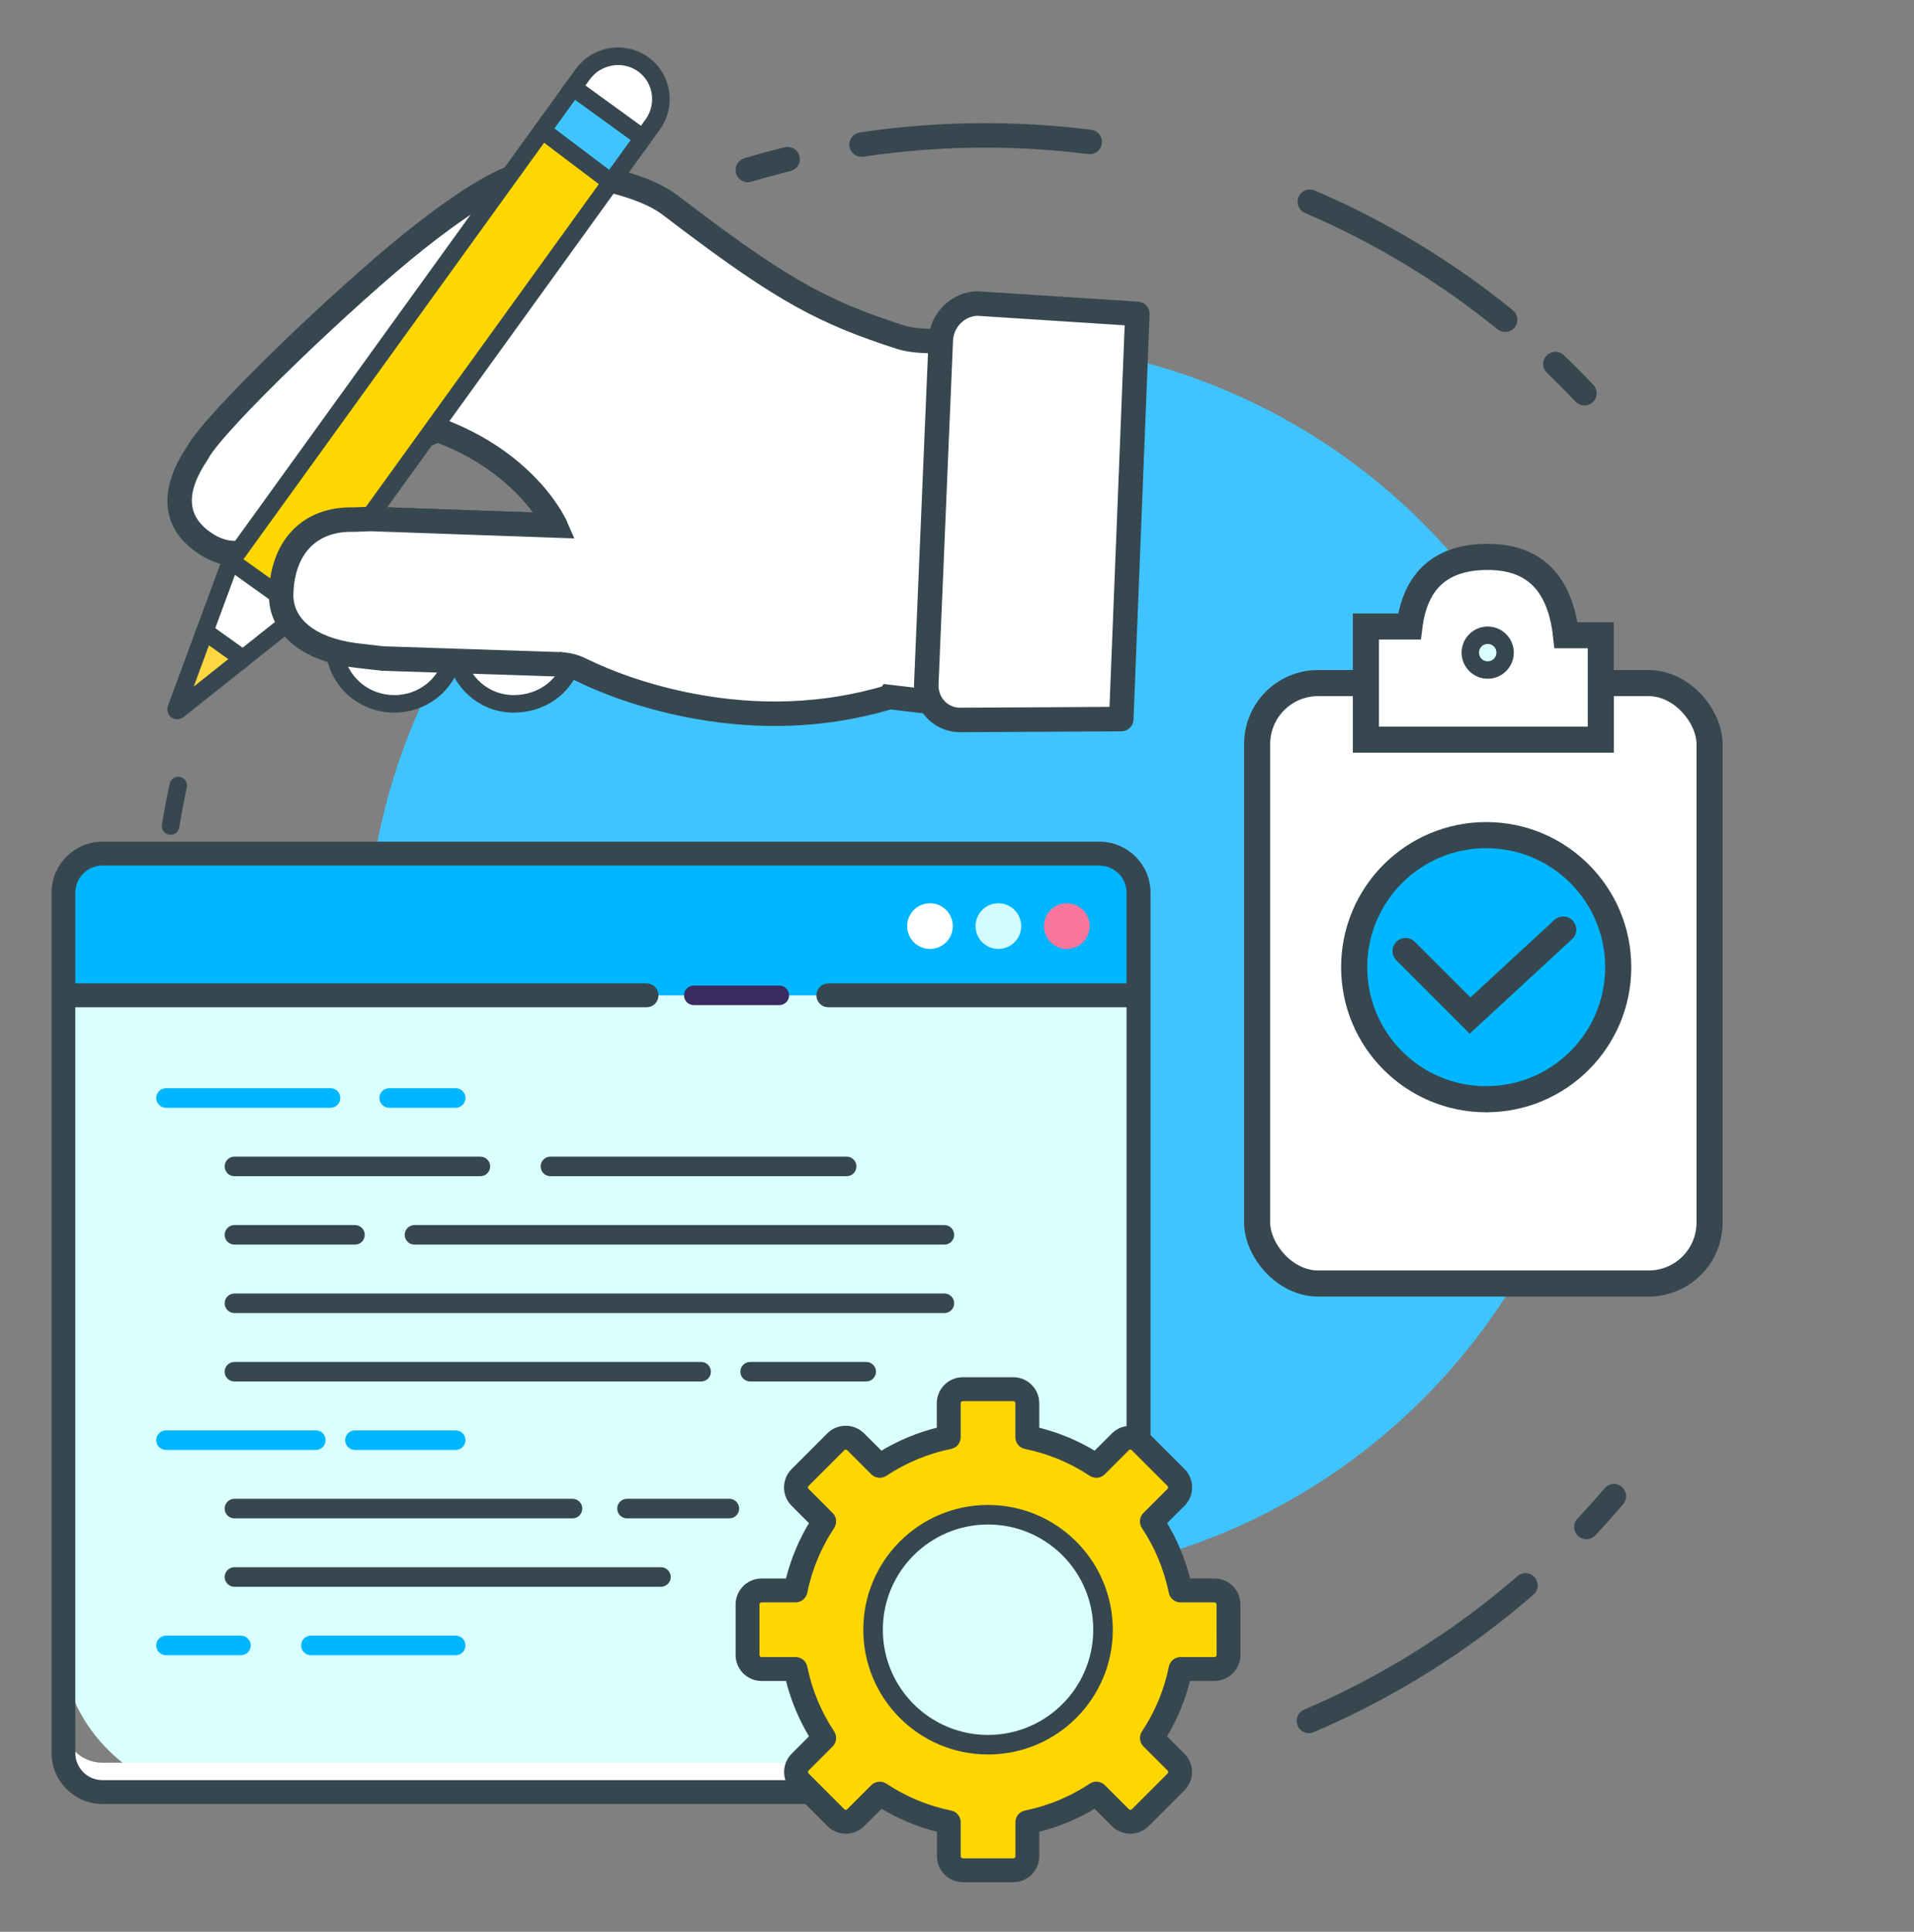
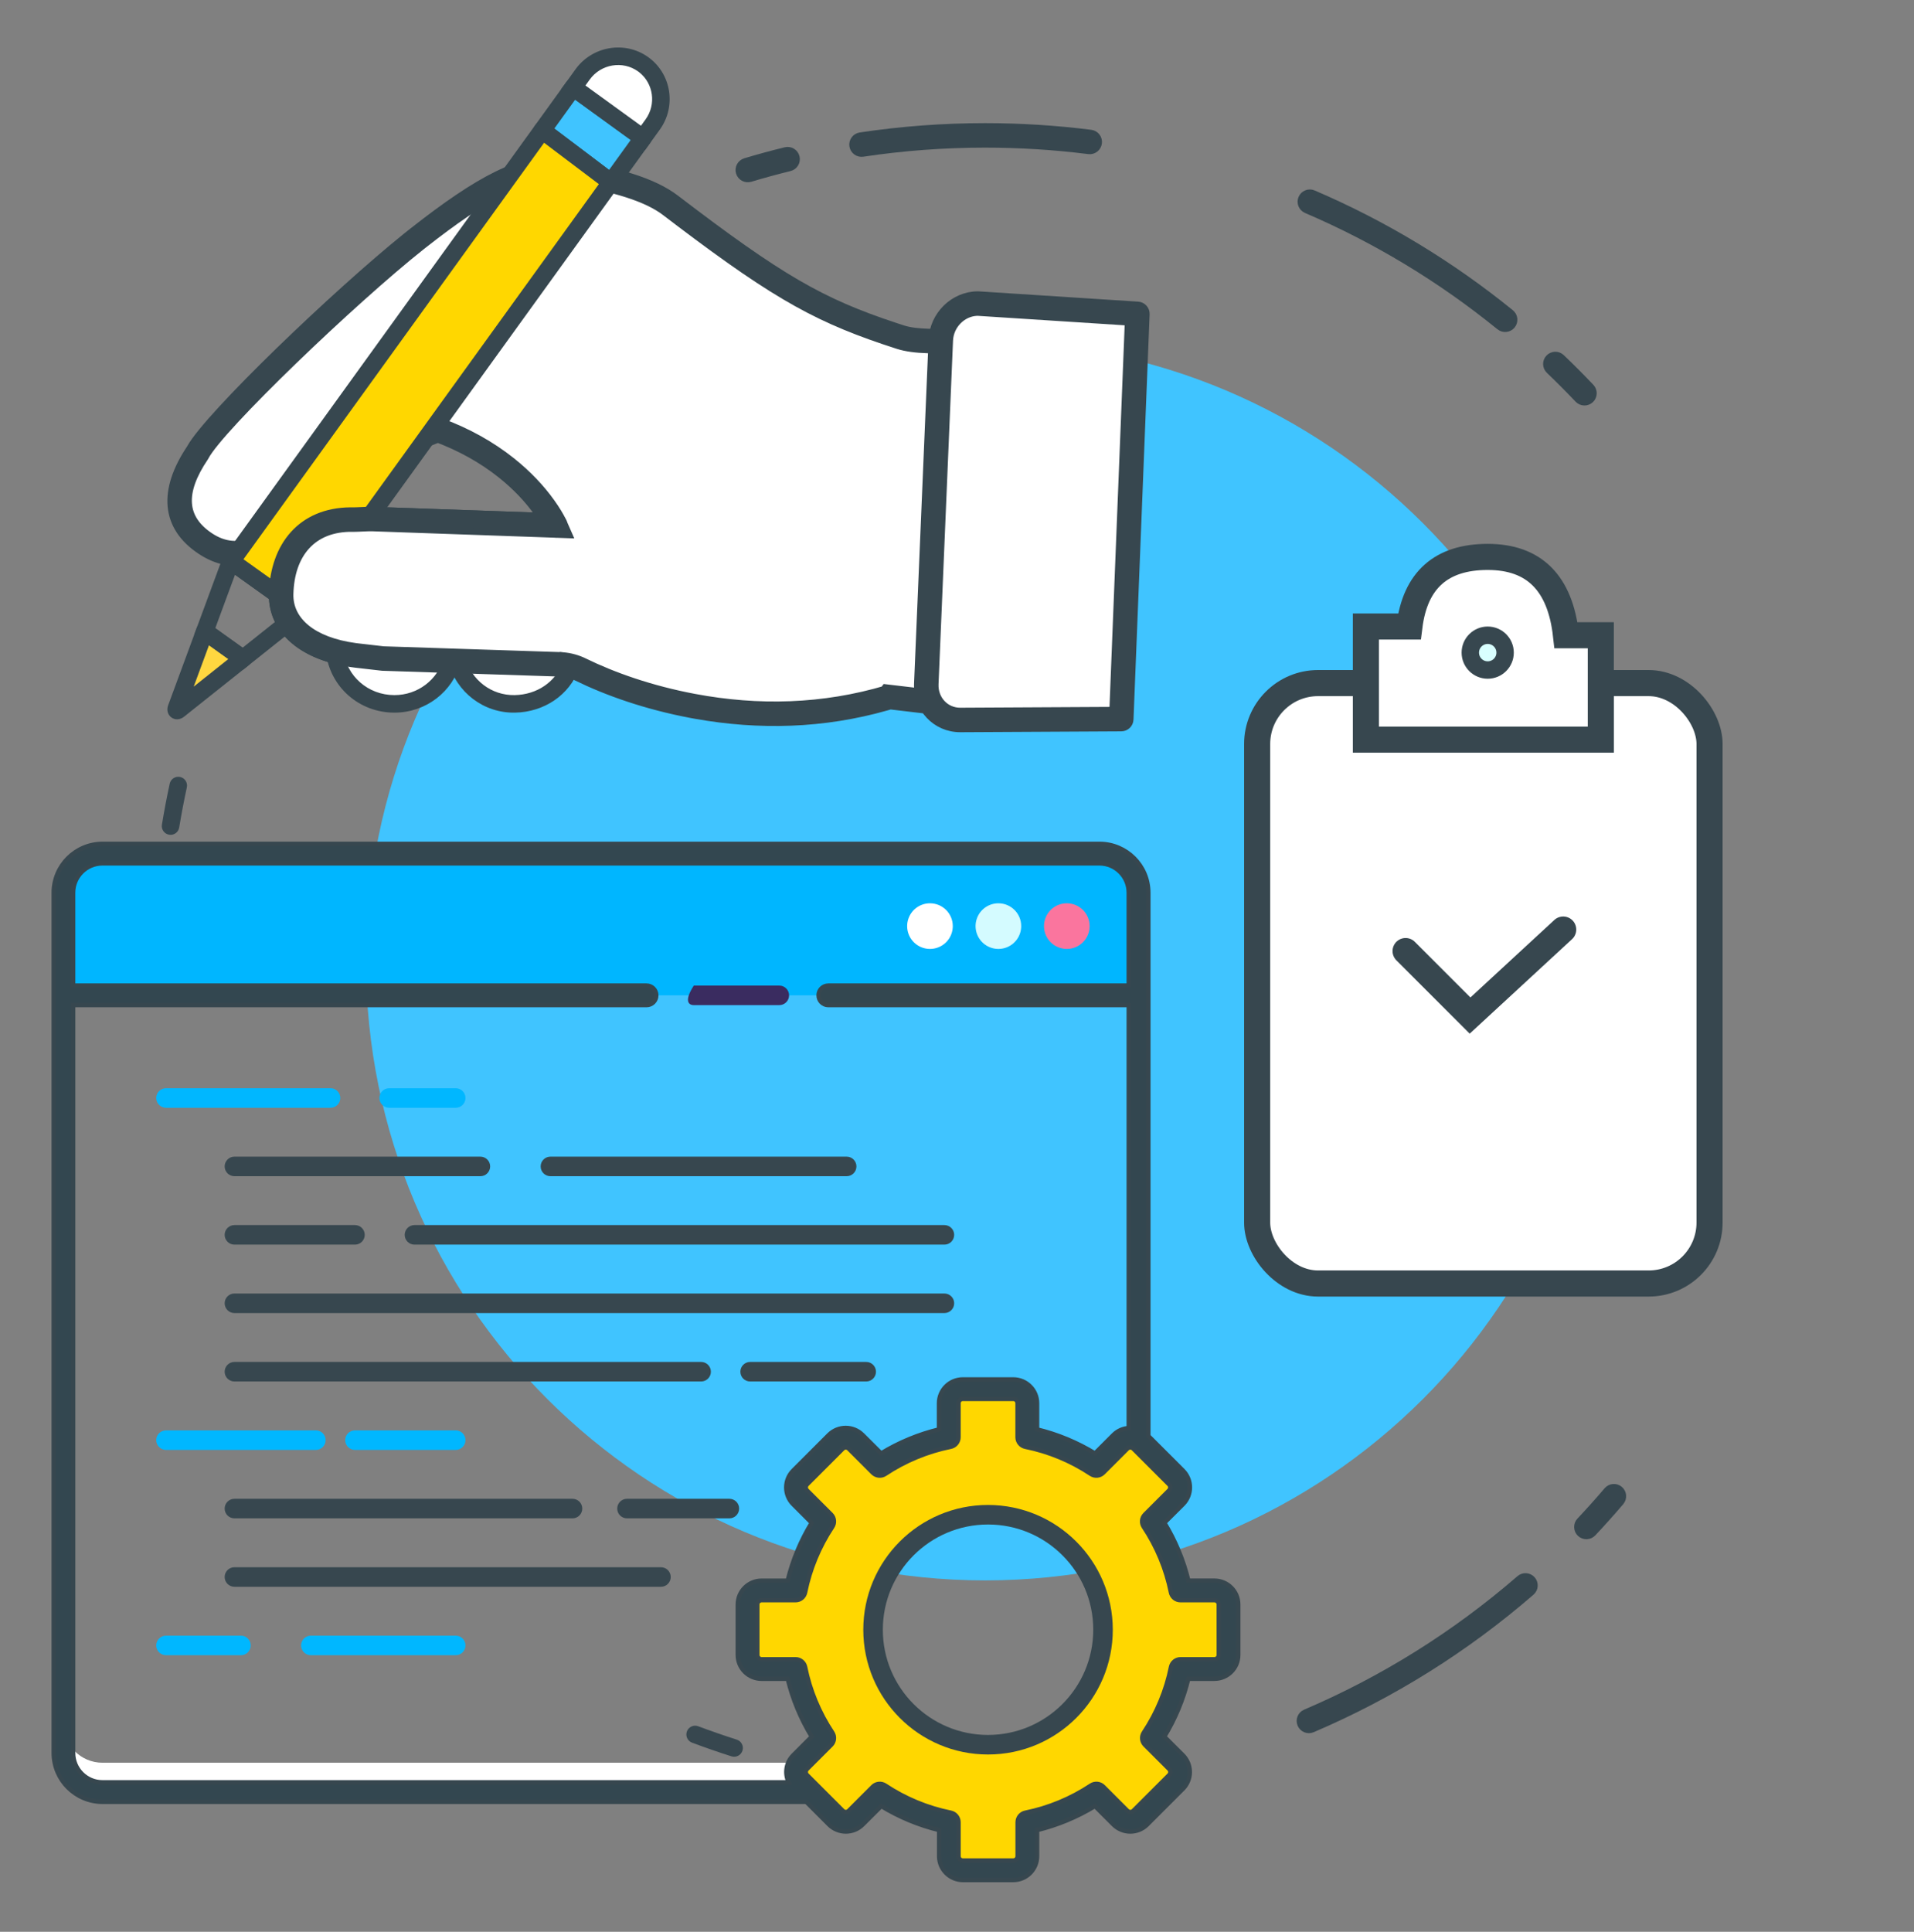
<svg xmlns="http://www.w3.org/2000/svg" width="220px" height="222px" viewBox="0 0 220 222" version="1.1">
  <rect x="0" y="0" width="220" height="222" fill="#808080" stroke="none" />
  <title>Group 55</title>
  <g id="Page-1" stroke="none" stroke-width="1" fill="none" fill-rule="evenodd">
    <g id="Hire-Flutter-developers" transform="translate(-305, -2888)">
      <g id="Group-55" transform="translate(305, 2888)">
        <rect id="Rectangle-Copy" x="0" y="0" width="220" height="222" />
        <g id="Delegate-a-Project" transform="translate(6, 5)">
          <rect id="Rectangle" x="9" y="1" width="200" height="200" />
          <path d="M107.234,34.282 C146.539,34.282 178.403,66.146 178.403,105.451 C178.403,144.757 146.539,176.62 107.234,176.62 C67.928,176.62 36.065,144.757 36.065,105.451 C36.065,66.146 67.928,34.282 107.234,34.282 Z" id="Fill-1" fill="#40C4FF" />
          <path d="M12.508,99.702 C13.064,99.729 13.492,100.202 13.464,100.757 C13.387,102.316 13.349,103.881 13.349,105.451 C13.349,106.007 12.898,106.458 12.342,106.458 C11.785,106.458 11.335,106.007 11.335,105.451 C11.335,103.847 11.374,102.249 11.452,100.658 C11.478,100.135 11.898,99.725 12.411,99.701 L12.508,99.702 Z" id="Stroke-3" fill="#37474F" fill-rule="nonzero" />
          <path d="M13.507,85.059 C13.625,84.516 14.161,84.171 14.705,84.288 C15.249,84.406 15.594,84.942 15.476,85.486 C15.145,87.015 14.852,88.552 14.598,90.096 C14.508,90.645 13.99,91.017 13.441,90.926 C12.892,90.836 12.52,90.318 12.611,89.769 C12.87,88.192 13.169,86.621 13.507,85.059 Z" id="Stroke-5" fill="#37474F" fill-rule="nonzero" />
          <path d="M178.74,166.292 C179.101,165.868 179.736,165.817 180.16,166.178 C180.583,166.539 180.634,167.174 180.274,167.598 C179.237,168.814 178.171,170.005 177.075,171.17 C176.694,171.575 176.056,171.594 175.651,171.213 C175.246,170.831 175.227,170.194 175.608,169.789 C176.681,168.649 177.726,167.483 178.74,166.292 Z" id="Stroke-7" stroke="#37474F" stroke-width="0.8" fill="#37474F" fill-rule="nonzero" />
          <path d="M168.684,176.434 C161.323,182.812 153.015,188.017 144.053,191.842 C143.541,192.06 143.303,192.652 143.522,193.163 C143.74,193.675 144.332,193.913 144.843,193.694 C153.998,189.788 162.484,184.471 170.003,177.956 C170.423,177.592 170.469,176.956 170.104,176.536 C169.74,176.115 169.104,176.07 168.684,176.434 Z M115.882,198.943 C113.019,199.205 110.135,199.336 107.234,199.336 C100.343,199.336 93.549,198.594 86.934,197.136 C86.391,197.016 85.854,197.359 85.734,197.903 C85.614,198.446 85.957,198.983 86.501,199.103 C93.258,200.592 100.197,201.35 107.234,201.35 C110.196,201.35 113.141,201.216 116.065,200.949 C116.619,200.899 117.027,200.409 116.976,199.855 C116.926,199.301 116.436,198.893 115.882,198.943 Z" id="Stroke-9" stroke="#37474F" stroke-width="0.8" fill="#37474F" fill-rule="nonzero" />
          <path d="M72.956,193.969 C73.151,193.448 73.732,193.185 74.253,193.38 C75.718,193.93 77.197,194.442 78.688,194.918 C79.218,195.087 79.51,195.653 79.341,196.183 C79.172,196.713 78.606,197.006 78.076,196.837 C76.553,196.351 75.042,195.828 73.545,195.266 C73.025,195.071 72.761,194.49 72.956,193.969 Z" id="Stroke-11" fill="#37474F" fill-rule="nonzero" />
          <path d="M84.29,12.314 C84.83,12.181 85.376,12.512 85.509,13.052 C85.641,13.592 85.311,14.138 84.771,14.27 C83.248,14.644 81.738,15.056 80.242,15.504 C79.709,15.664 79.147,15.361 78.988,14.828 C78.828,14.295 79.131,13.734 79.663,13.574 C81.193,13.116 82.735,12.696 84.29,12.314 Z" id="Stroke-13" stroke="#37474F" stroke-width="0.8" fill="#37474F" fill-rule="nonzero" />
          <path d="M93.175,12.612 C97.8,11.917 102.495,11.566 107.234,11.566 C111.236,11.566 115.207,11.817 119.132,12.313 C119.684,12.383 120.187,11.992 120.257,11.44 C120.327,10.888 119.936,10.384 119.384,10.314 C115.376,9.808 111.321,9.552 107.234,9.552 C102.394,9.552 97.599,9.91 92.876,10.62 C92.326,10.702 91.947,11.215 92.029,11.765 C92.112,12.315 92.625,12.694 93.175,12.612 Z M144.16,19.106 C152.152,22.529 159.625,27.051 166.37,32.528 C166.802,32.879 167.437,32.813 167.787,32.381 C168.138,31.949 168.072,31.315 167.64,30.964 C160.75,25.37 153.117,20.751 144.953,17.255 C144.441,17.036 143.849,17.273 143.63,17.784 C143.411,18.295 143.648,18.887 144.16,19.106 Z" id="Stroke-15" stroke="#37474F" stroke-width="0.8" fill="#37474F" fill-rule="nonzero" />
          <path d="M172.047,36.134 C172.431,35.732 173.069,35.718 173.471,36.102 C174.627,37.206 175.755,38.339 176.855,39.499 C177.237,39.903 177.22,40.54 176.816,40.923 C176.413,41.306 175.775,41.288 175.393,40.885 C174.316,39.749 173.211,38.64 172.08,37.558 C171.677,37.174 171.663,36.537 172.047,36.134 Z" id="Stroke-17" stroke="#37474F" stroke-width="0.8" fill="#37474F" fill-rule="nonzero" />
          <path d="M32.495,48.957 L32.418,49.076 C29.559,53.172 23.787,61.567 17.602,57.465 C13.945,55.04 13.724,51.463 16.707,47.037 C18.786,43.044 35.509,27.503 42.089,22.334 C47.532,18.057 53.639,13.853 58.173,14.55 C64.561,15.533 68.659,16.758 71.068,18.598 C84.639,28.966 89.21,31.077 97.499,33.747 C100.32,34.655 105.628,33.906 105.628,33.906 L103.919,76.007 L96.217,75.098 L96.201,75.12 C79.425,80.125 64.666,73.867 60.718,71.935 C59.987,71.578 59.187,71.381 58.374,71.346 L38.011,70.679 L34.985,70.331 C29.498,69.663 26.221,66.972 26.316,63.243 C26.428,58.885 28.75,54.646 34.511,54.709 C35.315,54.718 36.116,54.623 36.919,54.651 L57.82,55.387 C57.82,55.387 54.653,48.208 44.338,44.401 L32.495,48.957 Z" id="Fill-19" fill="#FFFFFF" />
          <path d="M41.466,21.542 L41.224,21.733 L40.736,22.122 C32.634,28.638 18.002,42.663 15.876,46.456 L15.842,46.517 L15.872,46.474 C12.573,51.369 12.907,55.56 17.045,58.304 L17.233,58.426 C20.681,60.602 24.064,59.714 27.48,56.639 L27.745,56.394 L27.731,56.411 C26.212,58.094 25.38,60.46 25.309,63.217 C25.198,67.558 28.924,70.608 34.863,71.331 L37.896,71.679 L37.978,71.685 L58.341,72.353 C59.014,72.381 59.676,72.547 60.275,72.84 C63.77,74.55 68.256,76.14 73.463,77.119 L73.993,77.216 C81.247,78.506 88.649,78.326 95.954,76.241 L96.344,76.127 L104.881,77.135 L106.683,32.74 L105.324,32.93 C105.275,32.936 105.217,32.943 105.152,32.951 L104.713,33 C104.559,33.017 104.397,33.033 104.228,33.048 C103.043,33.156 101.843,33.211 100.732,33.181 C99.532,33.149 98.529,33.02 97.808,32.788 L96.893,32.489 C88.392,29.677 83.695,26.977 71.679,17.798 C69.151,15.866 65.017,14.584 58.326,13.555 C54.05,12.897 48.989,15.631 41.466,21.542 Z M58.02,15.546 L58.821,15.672 C64.728,16.63 68.362,17.798 70.457,19.398 L72.129,20.67 C83.512,29.276 88.283,31.837 97.191,34.705 C98.126,35.007 99.303,35.158 100.679,35.195 L101.197,35.203 C102.242,35.209 103.333,35.153 104.412,35.054 L104.573,35.038 L102.955,74.879 L95.753,74.029 L95.591,74.248 L95.913,74.155 C88.585,76.341 81.136,76.511 73.835,75.139 C68.821,74.197 64.503,72.666 61.16,71.031 L60.903,70.911 C60.122,70.569 59.279,70.376 58.417,70.34 L38.088,69.673 L35.1,69.33 C30.085,68.72 27.243,66.394 27.323,63.269 C27.439,58.761 29.844,55.767 34.273,55.717 L34.79,55.716 C34.919,55.715 35.055,55.711 35.222,55.704 L35.895,55.673 C36.261,55.656 36.522,55.65 36.764,55.655 L59.39,56.45 L58.742,54.98 L58.646,54.773 C58.41,54.291 57.998,53.585 57.384,52.724 C56.219,51.092 54.702,49.466 52.794,47.951 C50.514,46.141 47.822,44.613 44.687,43.456 L44.331,43.325 L31.826,48.136 L31.571,48.532 L30.818,49.604 C30.102,50.615 29.625,51.257 29.022,52.01 L28.908,52.153 C24.977,57.031 21.496,58.839 18.158,56.626 C15.051,54.565 14.818,51.642 17.542,47.6 L17.6,47.502 C19.342,44.158 34.637,29.522 42.476,23.311 L42.711,23.126 C49.761,17.587 54.531,15.01 58.02,15.546 Z M33.153,49.783 L44.34,45.478 L43.989,45.346 C46.921,46.428 49.427,47.85 51.542,49.529 C53.297,50.922 54.685,52.411 55.744,53.895 L55.922,54.149 L56.035,54.316 L36.955,53.645 C36.66,53.634 36.374,53.637 35.999,53.652 L34.949,53.698 C34.854,53.701 34.77,53.702 34.687,53.703 L34.272,53.702 C31.952,53.724 30.047,54.406 28.599,55.586 L28.445,55.714 L28.603,55.552 C29.226,54.908 29.85,54.194 30.476,53.417 L30.838,52.962 C31.471,52.159 32.009,51.416 32.901,50.143 L33.153,49.783 Z" id="Stroke-21" stroke="#37474F" stroke-width="0.8" fill="#37474F" fill-rule="nonzero" />
          <g id="Group-26" transform="translate(32.268, 69.765)">
            <path d="M13.72,1.079 C12.918,4.011 10.254,6.123 7.067,6.123 C3.516,6.123 0.597,3.545 0.203,0.099" id="Fill-23" fill="#FFFFFF" />
            <path d="M0.089,-0.901 C0.641,-0.964 1.141,-0.568 1.204,-0.015 C1.54,2.926 4.031,5.116 7.067,5.116 C9.756,5.116 12.054,3.351 12.749,0.813 C12.895,0.277 13.449,-0.039 13.986,0.108 C14.523,0.255 14.838,0.809 14.692,1.345 C13.758,4.755 10.666,7.131 7.067,7.131 C3.013,7.131 -0.344,4.178 -0.798,0.214 C-0.861,-0.339 -0.464,-0.838 0.089,-0.901 Z" id="Stroke-25" fill="#37474F" fill-rule="nonzero" />
          </g>
          <g id="Group-30" transform="translate(46.488, 70.713)">
            <path d="M13.118,0.817 C12.162,3.387 9.675,5.121 6.682,5.175 C3.489,5.234 0.823,3.085 0.027,0.143" id="Fill-27" fill="#FFFFFF" />
            <path d="M-0.236,-0.829 C0.301,-0.974 0.854,-0.657 0.999,-0.12 C1.692,2.441 3.998,4.217 6.664,4.168 C9.222,4.121 11.356,2.665 12.174,0.466 C12.367,-0.056 12.947,-0.321 13.469,-0.127 C13.99,0.066 14.256,0.646 14.062,1.168 C12.951,4.156 10.074,6.121 6.701,6.182 C3.101,6.248 -0.014,3.849 -0.945,0.406 C-1.091,-0.13 -0.773,-0.684 -0.236,-0.829 Z" id="Stroke-29" fill="#37474F" fill-rule="nonzero" />
          </g>
          <path d="M124.733,31.069 L106.399,29.886 C104.142,29.898 102.234,31.779 102.137,34.087 L100.472,73.579 C100.374,75.888 102.125,77.749 104.381,77.737 L122.882,77.639 L124.733,31.069 Z" id="Fill-31" fill="#FFFFFF" />
          <path d="M106.463,28.881 L106.393,28.878 C103.594,28.893 101.25,31.204 101.131,34.045 L99.465,73.537 C99.344,76.414 101.549,78.76 104.386,78.745 L122.887,78.646 C123.426,78.643 123.867,78.217 123.888,77.679 L125.739,31.109 C125.761,30.563 125.343,30.099 124.797,30.064 L106.463,28.881 Z M106.378,30.894 L123.687,32.011 L121.914,76.636 L104.376,76.73 C102.7,76.739 101.405,75.361 101.478,73.622 L103.143,34.13 C103.216,32.406 104.605,30.988 106.253,30.897 L106.378,30.894 Z" id="Stroke-33" stroke="#37474F" stroke-width="0.8" fill="#37474F" fill-rule="nonzero" />
          <path d="M14.298,76.33 C14.156,76.641 14.33,76.766 14.581,76.534 L21.92,70.694 L17.535,67.559 L14.298,76.33 Z" id="Fill-35" fill="#FFD740" />
          <path d="M13.361,75.959 L13.343,76.004 C12.861,77.242 14.169,78.184 15.191,77.338 L15.22,77.312 L22.547,71.482 C23.071,71.066 23.05,70.264 22.506,69.875 L18.121,66.74 C17.581,66.354 16.821,66.587 16.591,67.211 L13.361,75.959 Z M18.023,69.146 L20.248,70.737 L16.266,73.905 L18.023,69.146 Z" id="Stroke-37" fill="#37474F" fill-rule="nonzero" />
-           <path d="M20.325,60.001 L17.536,67.559 L21.92,70.694 L28.21,65.69 C28.353,65.556 28.477,65.395 28.606,65.24 L20.606,59.521 C20.509,59.68 20.401,59.836 20.325,60.001" id="Fill-39" fill="#FFFFFF" />
          <path d="M30.071,65.05 L20.311,58.072 L19.565,59.289 C19.501,59.395 19.457,59.477 19.41,59.582 L19.381,59.652 L16.325,67.932 L21.953,71.955 L28.837,66.478 L28.896,66.428 L29.008,66.318 C29.079,66.245 29.147,66.167 29.238,66.057 L29.381,65.883 L30.071,65.05 Z M21.012,61.05 L27.023,65.347 L21.888,69.432 L18.746,67.186 L21.012,61.05 Z" id="Stroke-41" fill="#37474F" fill-rule="nonzero" />
          <polygon id="Fill-43" fill="#40C4FF" points="59.885 5.05 56.325 9.983 64.226 15.95 67.901 10.859" />
          <path d="M59.069,4.461 L55.508,9.393 C55.187,9.838 55.28,10.456 55.718,10.787 L63.619,16.754 C64.07,17.094 64.712,16.998 65.043,16.54 L68.718,11.449 C69.043,10.998 68.942,10.37 68.492,10.044 L60.476,4.235 C60.025,3.908 59.395,4.009 59.069,4.461 Z M60.111,6.458 L66.496,11.084 L64.011,14.526 L57.717,9.773 L60.111,6.458 Z" id="Stroke-45" fill="#37474F" fill-rule="nonzero" />
          <path d="M69.021,9.307 C70.629,7.081 70.132,3.964 67.917,2.381 C65.703,0.797 62.576,1.324 60.968,3.55 L59.885,5.05 L67.901,10.859 L69.021,9.307 Z" id="Fill-47" fill="#FFFFFF" />
          <path d="M60.152,2.961 L58.48,5.276 L68.127,12.267 L69.838,9.897 C71.771,7.219 71.173,3.47 68.503,1.561 C65.836,-0.345 62.082,0.286 60.152,2.961 Z M67.468,3.302 C69.11,4.588 69.453,6.989 68.205,8.718 L67.675,9.451 L61.29,4.824 L61.785,4.14 C63.069,2.361 65.569,1.94 67.331,3.2 L67.468,3.302 Z" id="Stroke-49" fill="#37474F" fill-rule="nonzero" />
          <path d="M20.789,59.207 C20.717,59.307 20.67,59.417 20.606,59.521 L28.606,65.24 C28.675,65.157 28.754,65.087 28.817,64.999 L64.226,15.95 L56.324,9.983 L20.789,59.207 Z" id="Fill-51" fill="#FFD700" />
          <path d="M55.508,9.393 L19.973,58.617 C19.937,58.666 19.91,58.708 19.882,58.755 L19.746,58.997 C19.471,59.448 19.591,60.034 20.02,60.34 L28.02,66.059 C28.421,66.346 28.964,66.298 29.309,65.961 L29.429,65.831 C29.52,65.734 29.569,65.678 29.634,65.589 L65.043,16.54 C65.363,16.096 65.27,15.477 64.833,15.146 L56.931,9.179 C56.481,8.839 55.838,8.935 55.508,9.393 Z M56.539,11.406 L62.832,16.159 L28.401,63.855 L21.986,59.27 L56.539,11.406 Z" id="Stroke-53" fill="#37474F" fill-rule="nonzero" />
          <g id="Group-58" transform="translate(25.107, 53.597)">
            <path d="M33.267,17.749 L12.905,17.081 L9.878,16.734 C4.391,16.066 1.114,13.374 1.21,9.645 C1.321,5.288 3.644,1.048 9.405,1.112 C10.208,1.121 11.01,1.025 11.813,1.054 L32.714,1.789" id="Fill-55" fill="#FFFFFF" />
            <path d="M9.942,0.097 L11.073,0.048 C11.305,0.041 11.505,0.039 11.701,0.043 L32.749,0.783 C33.305,0.802 33.74,1.269 33.72,1.825 C33.702,2.348 33.288,2.764 32.775,2.795 L32.678,2.796 L11.777,2.06 L11.534,2.056 C11.409,2.055 11.275,2.057 11.122,2.062 L9.996,2.111 C9.881,2.115 9.78,2.118 9.683,2.119 L9.394,2.119 C4.82,2.069 2.334,5.087 2.217,9.671 C2.138,12.74 4.877,15.039 9.727,15.699 L9.993,15.733 L12.973,16.076 L33.3,16.742 C33.824,16.759 34.241,17.173 34.273,17.685 L34.274,17.782 C34.257,18.305 33.844,18.722 33.332,18.754 L33.234,18.755 L12.872,18.088 L12.79,18.082 L9.757,17.733 C3.817,17.011 0.091,13.961 0.203,9.62 C0.344,4.105 3.531,0.157 9.166,0.105 L9.664,0.104 C9.748,0.103 9.838,0.101 9.942,0.097 Z" id="Stroke-57" stroke="#37474F" stroke-width="0.8" fill="#37474F" fill-rule="nonzero" />
          </g>
          <g id="Group-72" transform="translate(168.536, 150.577)" fill="#FFFFFF">
            <line x1="5.859" y1="0.498" x2="0.096" y2="0.498" id="Fill-70" />
          </g>
          <g id="Group-111" transform="translate(78.955, 139.439)" fill="#FFFFFF">
            <line x1="0.107" y1="0.01" x2="6.701" y2="3.472" id="Fill-109" />
          </g>
          <g id="Web-development" transform="translate(0, 91.972)" fill-rule="nonzero">
-             <rect id="Rectangle" fill="#D9FFFF" x="1.284" y="1.123" width="123.576" height="107.848" rx="16" />
            <path d="M46.38,30.332 L38.732,30.332 C38.112,30.332 37.609,29.829 37.609,29.209 C37.609,28.588 38.112,28.085 38.732,28.085 L46.38,28.085 C47.001,28.085 47.504,28.588 47.504,29.209 C47.504,29.829 47.001,30.332 46.38,30.332 Z" id="Path" fill="#00B7FF" />
            <path d="M31.992,30.332 L13.081,30.332 C12.461,30.332 11.958,29.829 11.958,29.209 C11.958,28.588 12.461,28.085 13.081,28.085 L31.992,28.085 C32.612,28.085 33.115,28.588 33.115,29.209 C33.115,29.829 32.612,30.332 31.992,30.332 Z" id="Path" fill="#00B7FF" />
            <path d="M46.38,69.652 L34.8,69.652 C34.18,69.652 33.677,69.149 33.677,68.529 C33.677,67.908 34.18,67.405 34.8,67.405 L46.38,67.405 C47.001,67.405 47.504,67.908 47.504,68.529 C47.504,69.149 47.001,69.652 46.38,69.652 Z" id="Path" fill="#00B7FF" />
            <path d="M30.306,69.652 L13.081,69.652 C12.461,69.652 11.958,69.149 11.958,68.529 C11.958,67.908 12.461,67.405 13.081,67.405 L30.306,67.405 C30.927,67.405 31.43,67.908 31.43,68.529 C31.43,69.149 30.927,69.652 30.306,69.652 Z" id="Path" fill="#00B7FF" />
            <path d="M46.38,93.244 L29.731,93.244 C29.111,93.244 28.608,92.741 28.608,92.12 C28.608,91.5 29.111,90.997 29.731,90.997 L46.38,90.997 C47.001,90.997 47.504,91.5 47.504,92.12 C47.504,92.741 47.001,93.244 46.38,93.244 Z" id="Path" fill="#00B7FF" />
            <path d="M21.694,93.244 L13.081,93.244 C12.461,93.244 11.958,92.741 11.958,92.12 C11.958,91.5 12.461,90.997 13.081,90.997 L21.694,90.997 C22.315,90.997 22.818,91.5 22.818,92.12 C22.818,92.741 22.315,93.244 21.694,93.244 Z" id="Path" fill="#00B7FF" />
            <path d="M120.366,105.601 L5.778,105.601 C3.296,105.601 1.284,103.589 1.284,101.108 L1.284,104.478 C1.284,106.96 3.296,108.972 5.778,108.972 L120.366,108.972 C122.848,108.972 124.86,106.96 124.86,104.478 L124.86,101.108 C124.86,103.589 122.848,105.601 120.366,105.601 Z" id="Path" fill="#FFFFFF" />
            <path d="M120.366,1.123 L5.778,1.123 C3.296,1.123 1.284,3.135 1.284,5.617 L1.284,17.413 L124.86,17.413 L124.86,5.617 C124.86,3.135 122.848,1.123 120.366,1.123 Z" id="Path" fill="#00B6FF" />
            <path d="M100.894,6.834 C99.833,6.833 98.877,7.472 98.471,8.452 C98.065,9.432 98.289,10.56 99.039,11.31 C99.789,12.06 100.917,12.284 101.897,11.878 C102.877,11.472 103.516,10.515 103.515,9.455 C103.515,8.007 102.342,6.834 100.894,6.834 Z" id="Path" fill="#FFFFFF" />
            <path d="M108.758,6.834 C107.697,6.833 106.741,7.472 106.335,8.452 C105.929,9.432 106.153,10.56 106.903,11.31 C107.653,12.06 108.781,12.284 109.761,11.878 C110.741,11.472 111.38,10.515 111.379,9.455 C111.379,8.007 110.206,6.834 108.758,6.834 Z" id="Path" fill="#D4FBFF" />
            <path d="M116.622,6.834 C115.561,6.834 114.605,7.473 114.2,8.453 C113.794,9.433 114.018,10.56 114.768,11.31 C115.519,12.06 116.647,12.284 117.626,11.878 C118.606,11.472 119.245,10.515 119.244,9.455 C119.244,8.007 118.07,6.834 116.622,6.834 L116.622,6.834 Z" id="Path" fill="#FA759E" />
            <path d="M135.211,93.216 L135.211,87.414 C135.211,86.986 135.041,86.575 134.738,86.272 C134.435,85.97 134.024,85.8 133.596,85.8 L129.699,85.8 C129.122,82.968 128.005,80.274 126.407,77.866 L129.171,75.103 C129.474,74.8 129.644,74.389 129.644,73.961 C129.644,73.532 129.474,73.122 129.171,72.819 L125.07,68.717 C124.767,68.414 124.356,68.244 123.928,68.244 C123.499,68.244 123.088,68.414 122.785,68.717 L120.022,71.481 C117.612,69.883 114.917,68.767 112.083,68.192 L112.083,64.287 C112.083,63.394 111.36,62.671 110.468,62.671 L104.668,62.671 C103.776,62.671 103.052,63.394 103.052,64.287 L103.052,68.192 C100.221,68.767 97.528,69.885 95.12,71.482 L92.356,68.718 C92.053,68.415 91.642,68.245 91.214,68.245 C90.785,68.245 90.374,68.415 90.071,68.718 L85.97,72.82 C85.339,73.451 85.339,74.473 85.97,75.104 L88.733,77.868 C87.136,80.276 86.019,82.97 85.443,85.801 L81.539,85.801 C81.111,85.801 80.7,85.971 80.397,86.274 C80.094,86.576 79.923,86.987 79.923,87.415 L79.923,93.217 C79.923,93.645 80.094,94.056 80.397,94.359 C80.7,94.661 81.111,94.831 81.539,94.831 L85.443,94.831 C86.019,97.663 87.136,100.356 88.733,102.765 L85.97,105.528 C85.339,106.159 85.339,107.181 85.97,107.812 L90.071,111.914 C90.374,112.217 90.785,112.387 91.214,112.387 C91.642,112.387 92.053,112.217 92.356,111.914 L95.12,109.15 C97.527,110.748 100.221,111.865 103.052,112.441 L103.052,116.345 C103.053,117.236 103.776,117.959 104.668,117.959 L110.468,117.959 C111.36,117.959 112.083,117.236 112.083,116.343 L112.083,112.44 C114.915,111.864 117.608,110.747 120.016,109.149 L122.78,111.913 C123.083,112.216 123.494,112.386 123.922,112.386 C124.351,112.386 124.762,112.216 125.065,111.913 L129.165,107.811 C129.468,107.508 129.639,107.098 129.639,106.669 C129.639,106.241 129.468,105.83 129.165,105.527 L126.401,102.764 C127.999,100.356 129.117,97.662 129.693,94.83 L133.596,94.83 C134.024,94.83 134.435,94.66 134.738,94.358 C135.041,94.055 135.211,93.644 135.211,93.216 L135.211,93.216 Z M107.567,103.531 C100.269,103.53 94.352,97.613 94.353,90.314 C94.353,83.015 100.27,77.099 107.569,77.099 C114.868,77.099 120.784,83.016 120.784,90.315 C120.784,93.82 119.392,97.182 116.913,99.66 C114.434,102.139 111.073,103.531 107.567,103.531 L107.567,103.531 Z" id="Shape" fill="#FFD700" />
            <g id="Group">
              <path d="M57.267,38.196 L91.317,38.196 C91.938,38.196 92.441,37.693 92.441,37.073 C92.441,36.452 91.938,35.949 91.317,35.949 L57.267,35.949 C56.647,35.949 56.144,36.452 56.144,37.073 C56.144,37.693 56.647,38.196 57.267,38.196 Z" id="Path" fill="#37474F" />
              <path d="M20.945,38.196 L49.217,38.196 C49.837,38.196 50.34,37.693 50.34,37.073 C50.34,36.452 49.837,35.949 49.217,35.949 L20.945,35.949 C20.325,35.949 19.822,36.452 19.822,37.073 C19.822,37.693 20.325,38.196 20.945,38.196 Z" id="Path" fill="#37474F" />
              <path d="M40.516,44.937 C40.516,45.557 41.019,46.06 41.64,46.06 L102.551,46.06 C103.172,46.06 103.675,45.557 103.675,44.937 C103.675,44.316 103.172,43.813 102.551,43.813 L41.64,43.813 C41.019,43.813 40.516,44.316 40.516,44.937 Z" id="Path" fill="#37474F" />
              <path d="M20.945,46.06 L34.8,46.06 C35.421,46.06 35.924,45.557 35.924,44.937 C35.924,44.316 35.421,43.813 34.8,43.813 L20.945,43.813 C20.325,43.813 19.822,44.316 19.822,44.937 C19.822,45.557 20.325,46.06 20.945,46.06 Z" id="Path" fill="#37474F" />
              <path d="M20.945,53.924 L102.551,53.924 C103.172,53.924 103.675,53.421 103.675,52.801 C103.675,52.18 103.172,51.677 102.551,51.677 L20.945,51.677 C20.325,51.677 19.822,52.18 19.822,52.801 C19.822,53.421 20.325,53.924 20.945,53.924 Z" id="Path" fill="#37474F" />
              <path d="M93.564,59.541 L80.223,59.541 C79.603,59.541 79.1,60.044 79.1,60.665 C79.1,61.285 79.603,61.788 80.223,61.788 L93.564,61.788 C94.184,61.788 94.687,61.285 94.687,60.665 C94.687,60.044 94.184,59.541 93.564,59.541 Z" id="Path" fill="#37474F" />
              <path d="M20.945,61.788 L74.588,61.788 C75.209,61.788 75.712,61.285 75.712,60.665 C75.712,60.044 75.209,59.541 74.588,59.541 L20.945,59.541 C20.325,59.541 19.822,60.044 19.822,60.665 C19.822,61.285 20.325,61.788 20.945,61.788 Z" id="Path" fill="#37474F" />
              <path d="M77.836,75.269 L66.068,75.269 C65.448,75.269 64.945,75.772 64.945,76.392 C64.945,77.013 65.448,77.516 66.068,77.516 L77.836,77.516 C78.457,77.516 78.959,77.013 78.959,76.392 C78.959,75.772 78.457,75.269 77.836,75.269 Z" id="Path" fill="#37474F" />
              <path d="M20.945,77.516 L59.805,77.516 C60.426,77.516 60.929,77.013 60.929,76.392 C60.929,75.772 60.426,75.269 59.805,75.269 L20.945,75.269 C20.325,75.269 19.822,75.772 19.822,76.392 C19.822,77.013 20.325,77.516 20.945,77.516 Z" id="Path" fill="#37474F" />
              <path d="M69.972,83.133 L20.945,83.133 C20.325,83.133 19.822,83.636 19.822,84.256 C19.822,84.877 20.325,85.38 20.945,85.38 L69.972,85.38 C70.593,85.38 71.096,84.877 71.096,84.256 C71.096,83.636 70.593,83.133 69.972,83.133 Z" id="Path" fill="#37474F" />
-               <path d="M73.746,18.536 L83.576,18.536 C84.196,18.536 84.699,18.033 84.699,17.413 C84.699,16.793 84.196,16.29 83.576,16.29 L73.746,16.29 C73.125,16.29 72.622,16.793 72.622,17.413 C72.622,18.033 73.125,18.536 73.746,18.536 Z" id="Path" fill="#3A2C60" />
+               <path d="M73.746,18.536 L83.576,18.536 C84.196,18.536 84.699,18.033 84.699,17.413 C84.699,16.793 84.196,16.29 83.576,16.29 L73.746,16.29 C72.622,18.033 73.125,18.536 73.746,18.536 Z" id="Path" fill="#3A2C60" />
              <path d="M133.596,84.677 L130.597,84.677 C130.026,82.33 129.095,80.086 127.837,78.025 L129.972,75.898 C131.04,74.828 131.04,73.094 129.972,72.023 L125.996,68.049 L125.996,5.617 C125.992,2.516 123.479,0.004 120.379,-5.9867771e-15 L5.79,-5.9867771e-15 C2.689,0.004 0.177,2.516 0.173,5.617 L0.173,104.478 C0.177,107.579 2.689,110.091 5.79,110.095 L86.676,110.095 L89.288,112.707 C90.358,113.775 92.091,113.775 93.161,112.707 L95.295,110.58 C97.357,111.838 99.6,112.769 101.946,113.341 L101.946,116.343 C101.948,117.849 103.162,119.071 104.668,119.082 L110.468,119.082 C111.98,119.081 113.205,117.855 113.207,116.343 L113.207,113.341 C115.553,112.768 117.797,111.837 119.859,110.58 L121.985,112.707 C123.055,113.775 124.788,113.775 125.858,112.707 L129.96,108.606 C131.029,107.536 131.029,105.803 129.96,104.733 L127.826,102.605 C129.084,100.544 130.015,98.3 130.586,95.953 L133.59,95.953 C135.102,95.952 136.328,94.728 136.33,93.216 L136.33,87.414 C136.328,85.905 135.106,84.681 133.596,84.677 L133.596,84.677 Z M2.407,104.478 L2.407,18.536 L68.315,18.536 C68.936,18.536 69.439,18.033 69.439,17.413 C69.439,16.793 68.936,16.29 68.315,16.29 L2.407,16.29 L2.407,5.617 C2.407,3.756 3.916,2.247 5.778,2.247 L120.366,2.247 C122.228,2.247 123.738,3.756 123.738,5.617 L123.738,16.29 L89.211,16.29 C88.59,16.29 88.087,16.793 88.087,17.413 C88.087,18.033 88.59,18.536 89.211,18.536 L123.738,18.536 L123.738,67.139 C123.077,67.179 122.454,67.458 121.985,67.925 L119.859,70.052 C117.797,68.795 115.553,67.864 113.207,67.293 L113.207,64.288 C113.206,62.775 111.98,61.549 110.468,61.548 L104.668,61.548 C103.155,61.549 101.93,62.775 101.929,64.288 L101.929,67.293 C99.583,67.864 97.339,68.794 95.278,70.052 L93.144,67.925 C92.074,66.857 90.341,66.857 89.271,67.925 L85.171,72.026 C84.102,73.096 84.102,74.83 85.171,75.9 L87.297,78.027 C86.04,80.089 85.109,82.333 84.537,84.679 L81.539,84.679 C80.028,84.681 78.804,85.906 78.801,87.417 L78.801,93.218 C78.804,94.729 80.028,95.953 81.539,95.956 L84.543,95.956 C85.114,98.302 86.046,100.546 87.303,102.607 L85.176,104.735 C84.358,105.556 84.147,106.804 84.65,107.848 L5.778,107.848 C3.916,107.848 2.407,106.339 2.407,104.478 L2.407,104.478 Z M134.089,93.216 C134.088,93.487 133.867,93.707 133.596,93.707 L129.699,93.707 C129.164,93.706 128.703,94.082 128.597,94.605 C128.052,97.296 126.99,99.855 125.47,102.141 C125.175,102.587 125.234,103.179 125.613,103.557 L128.378,106.32 C128.57,106.513 128.57,106.824 128.378,107.017 L124.275,111.117 C124.082,111.309 123.772,111.309 123.579,111.117 L120.816,108.354 C120.438,107.976 119.847,107.916 119.401,108.211 C117.115,109.73 114.556,110.792 111.866,111.339 C111.342,111.445 110.967,111.906 110.967,112.44 L110.967,116.342 C110.966,116.614 110.746,116.834 110.475,116.834 L104.668,116.834 C104.396,116.834 104.176,116.614 104.176,116.342 L104.176,112.44 C104.176,111.906 103.8,111.445 103.277,111.339 C100.587,110.793 98.028,109.73 95.741,108.211 C95.296,107.916 94.704,107.976 94.327,108.354 L91.562,111.117 C91.37,111.309 91.059,111.309 90.867,111.117 L86.766,107.017 C86.574,106.824 86.574,106.513 86.766,106.32 L89.53,103.557 C89.908,103.179 89.968,102.587 89.672,102.141 C88.152,99.855 87.09,97.296 86.545,94.605 C86.438,94.082 85.978,93.706 85.444,93.707 L81.539,93.707 C81.268,93.707 81.048,93.487 81.048,93.216 L81.048,87.414 C81.048,87.143 81.268,86.923 81.539,86.923 L85.443,86.923 C85.977,86.924 86.437,86.548 86.544,86.025 C87.089,83.334 88.152,80.774 89.671,78.488 C89.966,78.042 89.906,77.451 89.529,77.073 L86.765,74.31 C86.573,74.117 86.573,73.806 86.765,73.613 L90.865,69.513 C91.058,69.321 91.369,69.321 91.561,69.513 L94.326,72.276 C94.703,72.654 95.295,72.714 95.74,72.419 C98.026,70.899 100.585,69.838 103.276,69.292 C103.799,69.186 104.175,68.725 104.175,68.19 L104.175,64.288 C104.174,64.157 104.226,64.031 104.318,63.939 C104.411,63.846 104.536,63.794 104.667,63.794 L110.467,63.794 C110.739,63.795 110.959,64.016 110.959,64.288 L110.959,68.192 C110.958,68.726 111.334,69.187 111.858,69.294 C114.548,69.838 117.107,70.9 119.394,72.419 C119.839,72.714 120.43,72.654 120.808,72.276 L123.572,69.513 C123.764,69.321 124.075,69.321 124.267,69.513 L128.37,73.613 C128.562,73.806 128.562,74.117 128.37,74.31 L125.605,77.073 C125.227,77.451 125.167,78.043 125.462,78.489 C126.983,80.775 128.044,83.334 128.589,86.025 C128.696,86.548 129.156,86.924 129.691,86.923 L133.594,86.923 C133.865,86.923 134.086,87.143 134.087,87.414 L134.089,93.216 Z" id="Shape" stroke="#37474F" stroke-width="0.5" fill="#334750" />
              <path d="M107.567,75.976 C99.648,75.976 93.229,82.396 93.229,90.315 C93.229,98.234 99.649,104.654 107.568,104.654 C115.487,104.654 121.907,98.235 121.908,90.316 C121.9,82.399 115.484,75.984 107.567,75.976 L107.567,75.976 Z M107.567,102.407 C100.889,102.407 95.475,96.992 95.476,90.314 C95.477,83.635 100.891,78.222 107.57,78.223 C114.248,78.223 119.662,83.638 119.661,90.316 C119.654,96.992 114.243,102.401 107.567,102.407 L107.567,102.407 Z" id="Shape" fill="#37474F" />
            </g>
          </g>
          <g id="Group-150" transform="translate(137, 58.471)" stroke="#37474F">
            <rect id="Rectangle" stroke-width="3" fill="#FFFFFF" x="1.5" y="15.029" width="52" height="69" rx="7" />
            <path d="M14,21.529 L14,8.529 L19,8.529 C19.667,3.196 22.667,0.529 28,0.529 C33.333,0.529 36.333,3.529 37,9.529 L41,9.529 L41,21.529 L14,21.529 Z" id="Path-33" stroke-width="3" fill="#FFFFFF" />
            <circle id="Oval" stroke-width="2" fill="#D9FFFF" cx="28" cy="11.529" r="2" />
-             <circle id="Oval" stroke-width="3" fill="#00B6FF" cx="27.827" cy="47.676" r="15.176" />
            <polyline id="Path-21" stroke-width="3" stroke-linecap="round" points="18.562 45.824 25.974 53.235 36.68 43.353" />
          </g>
        </g>
      </g>
    </g>
  </g>
</svg>